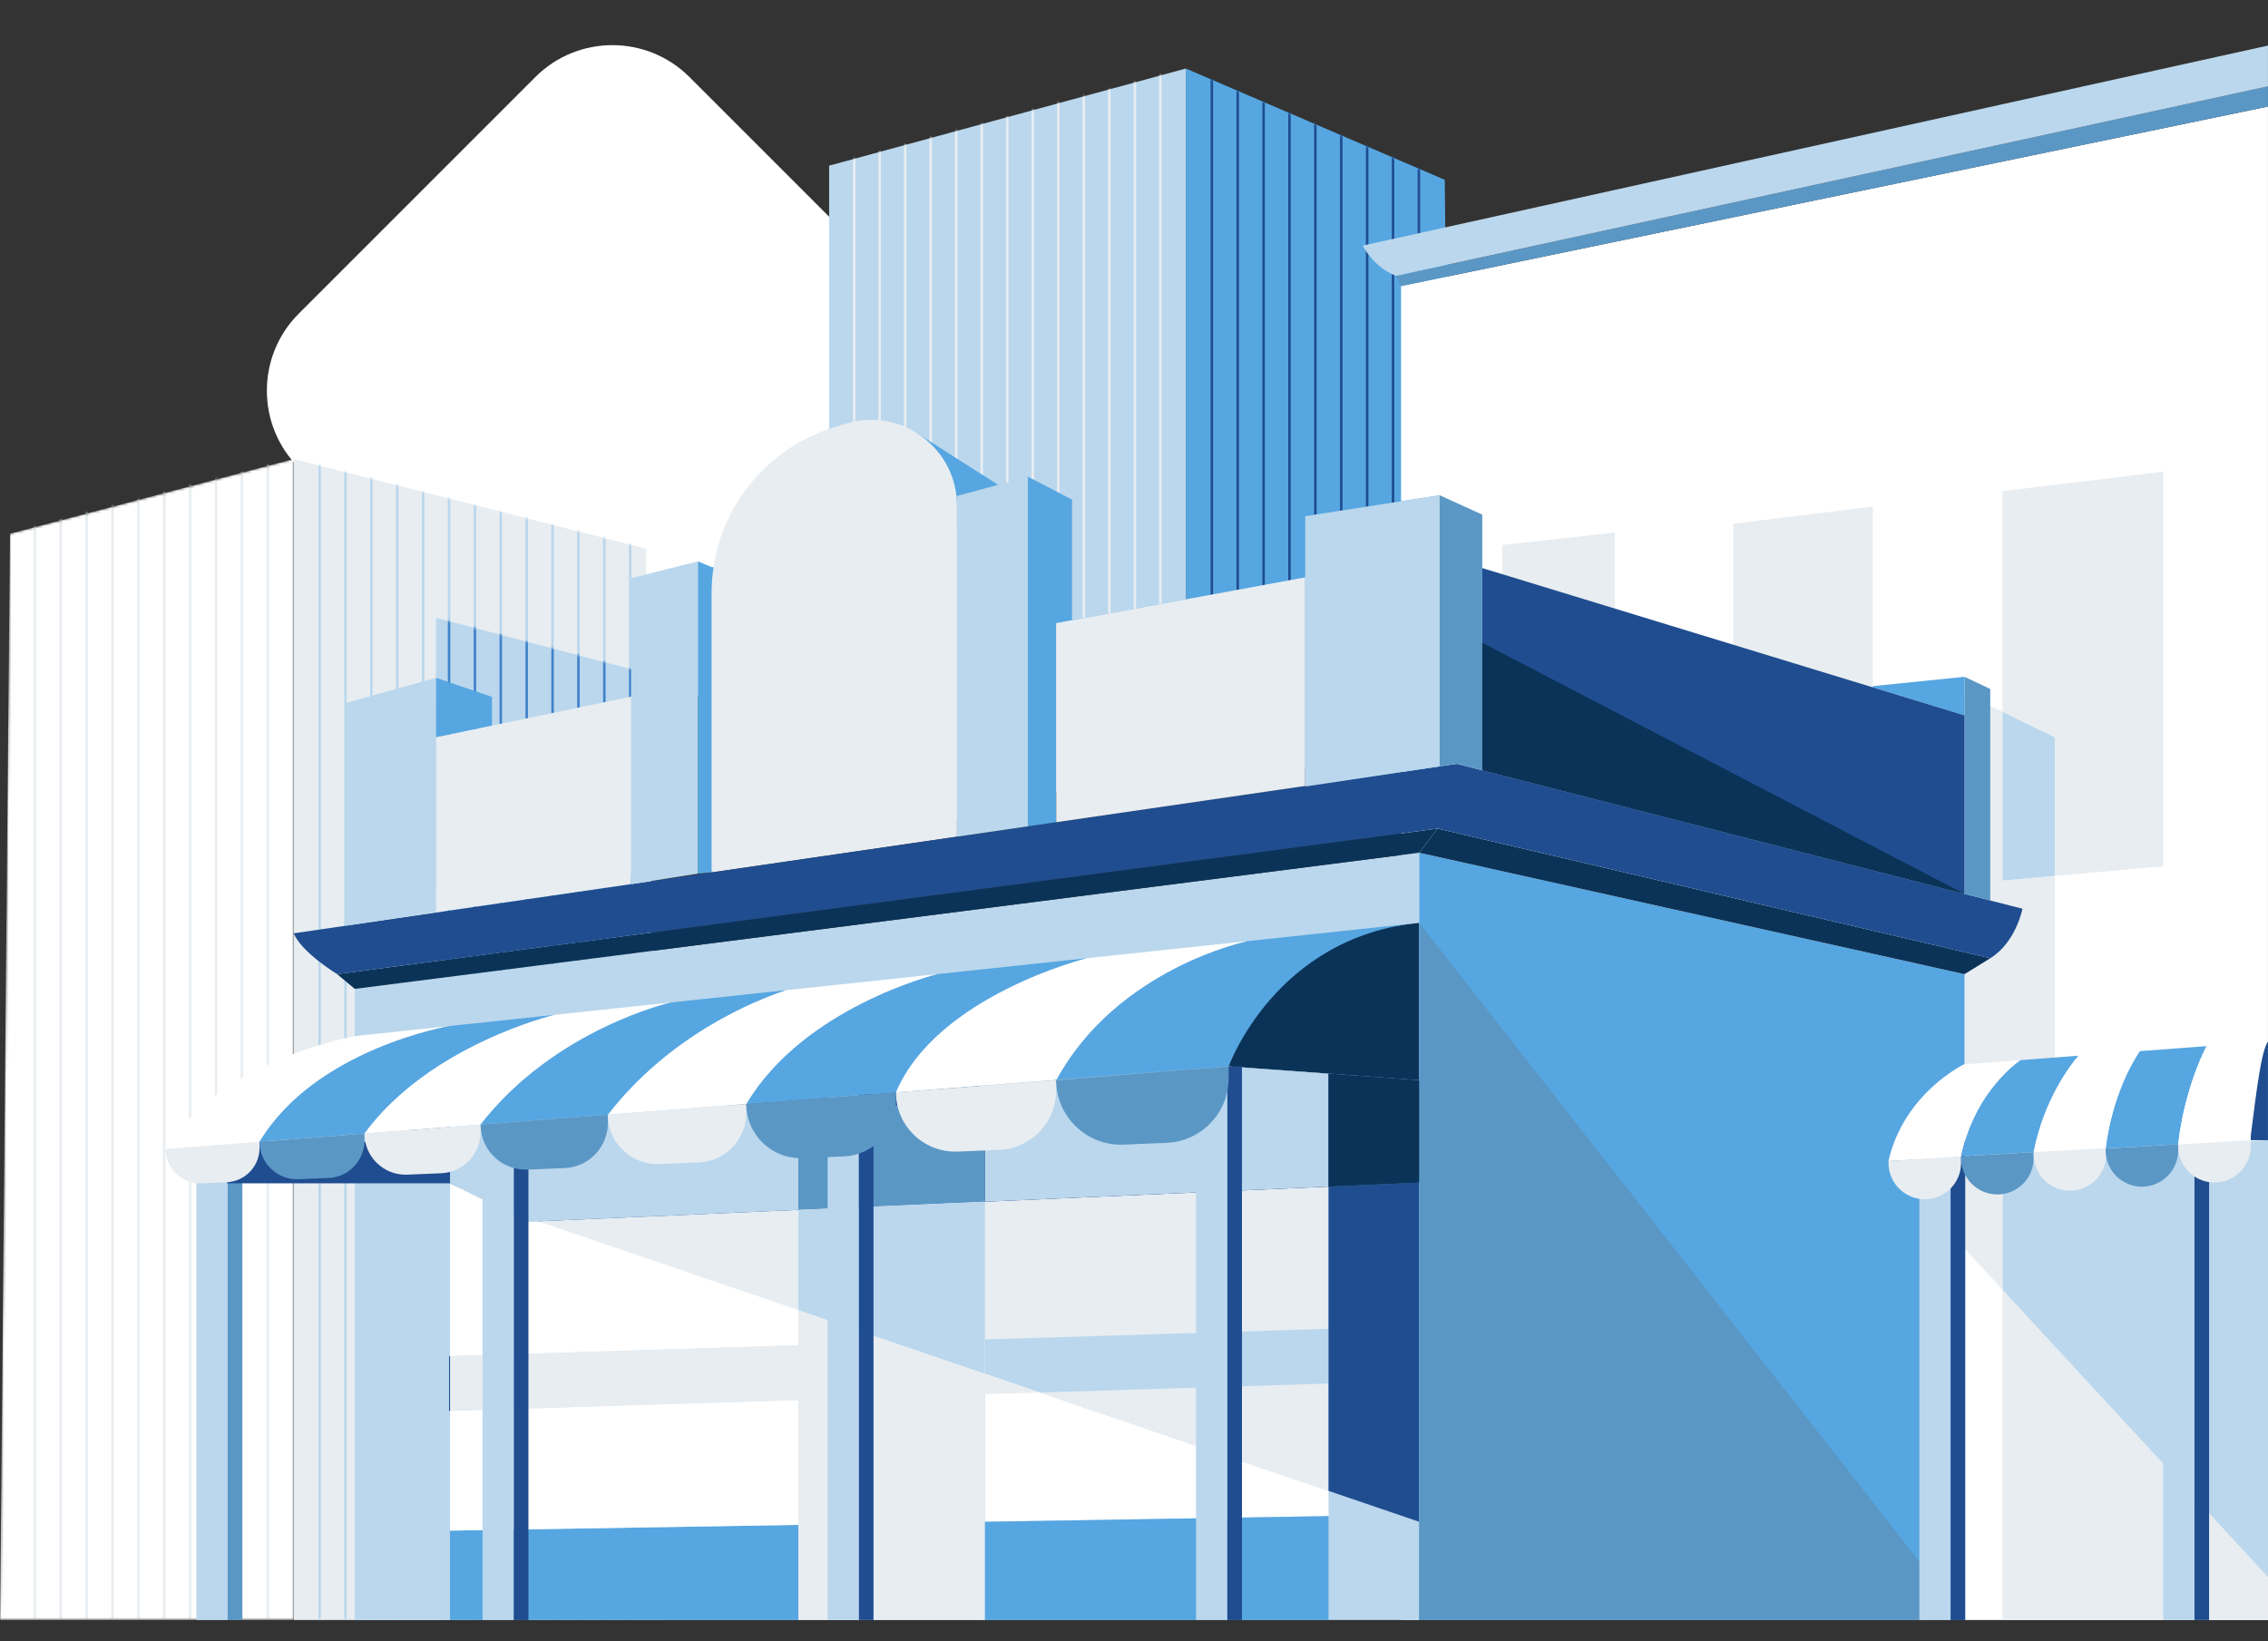
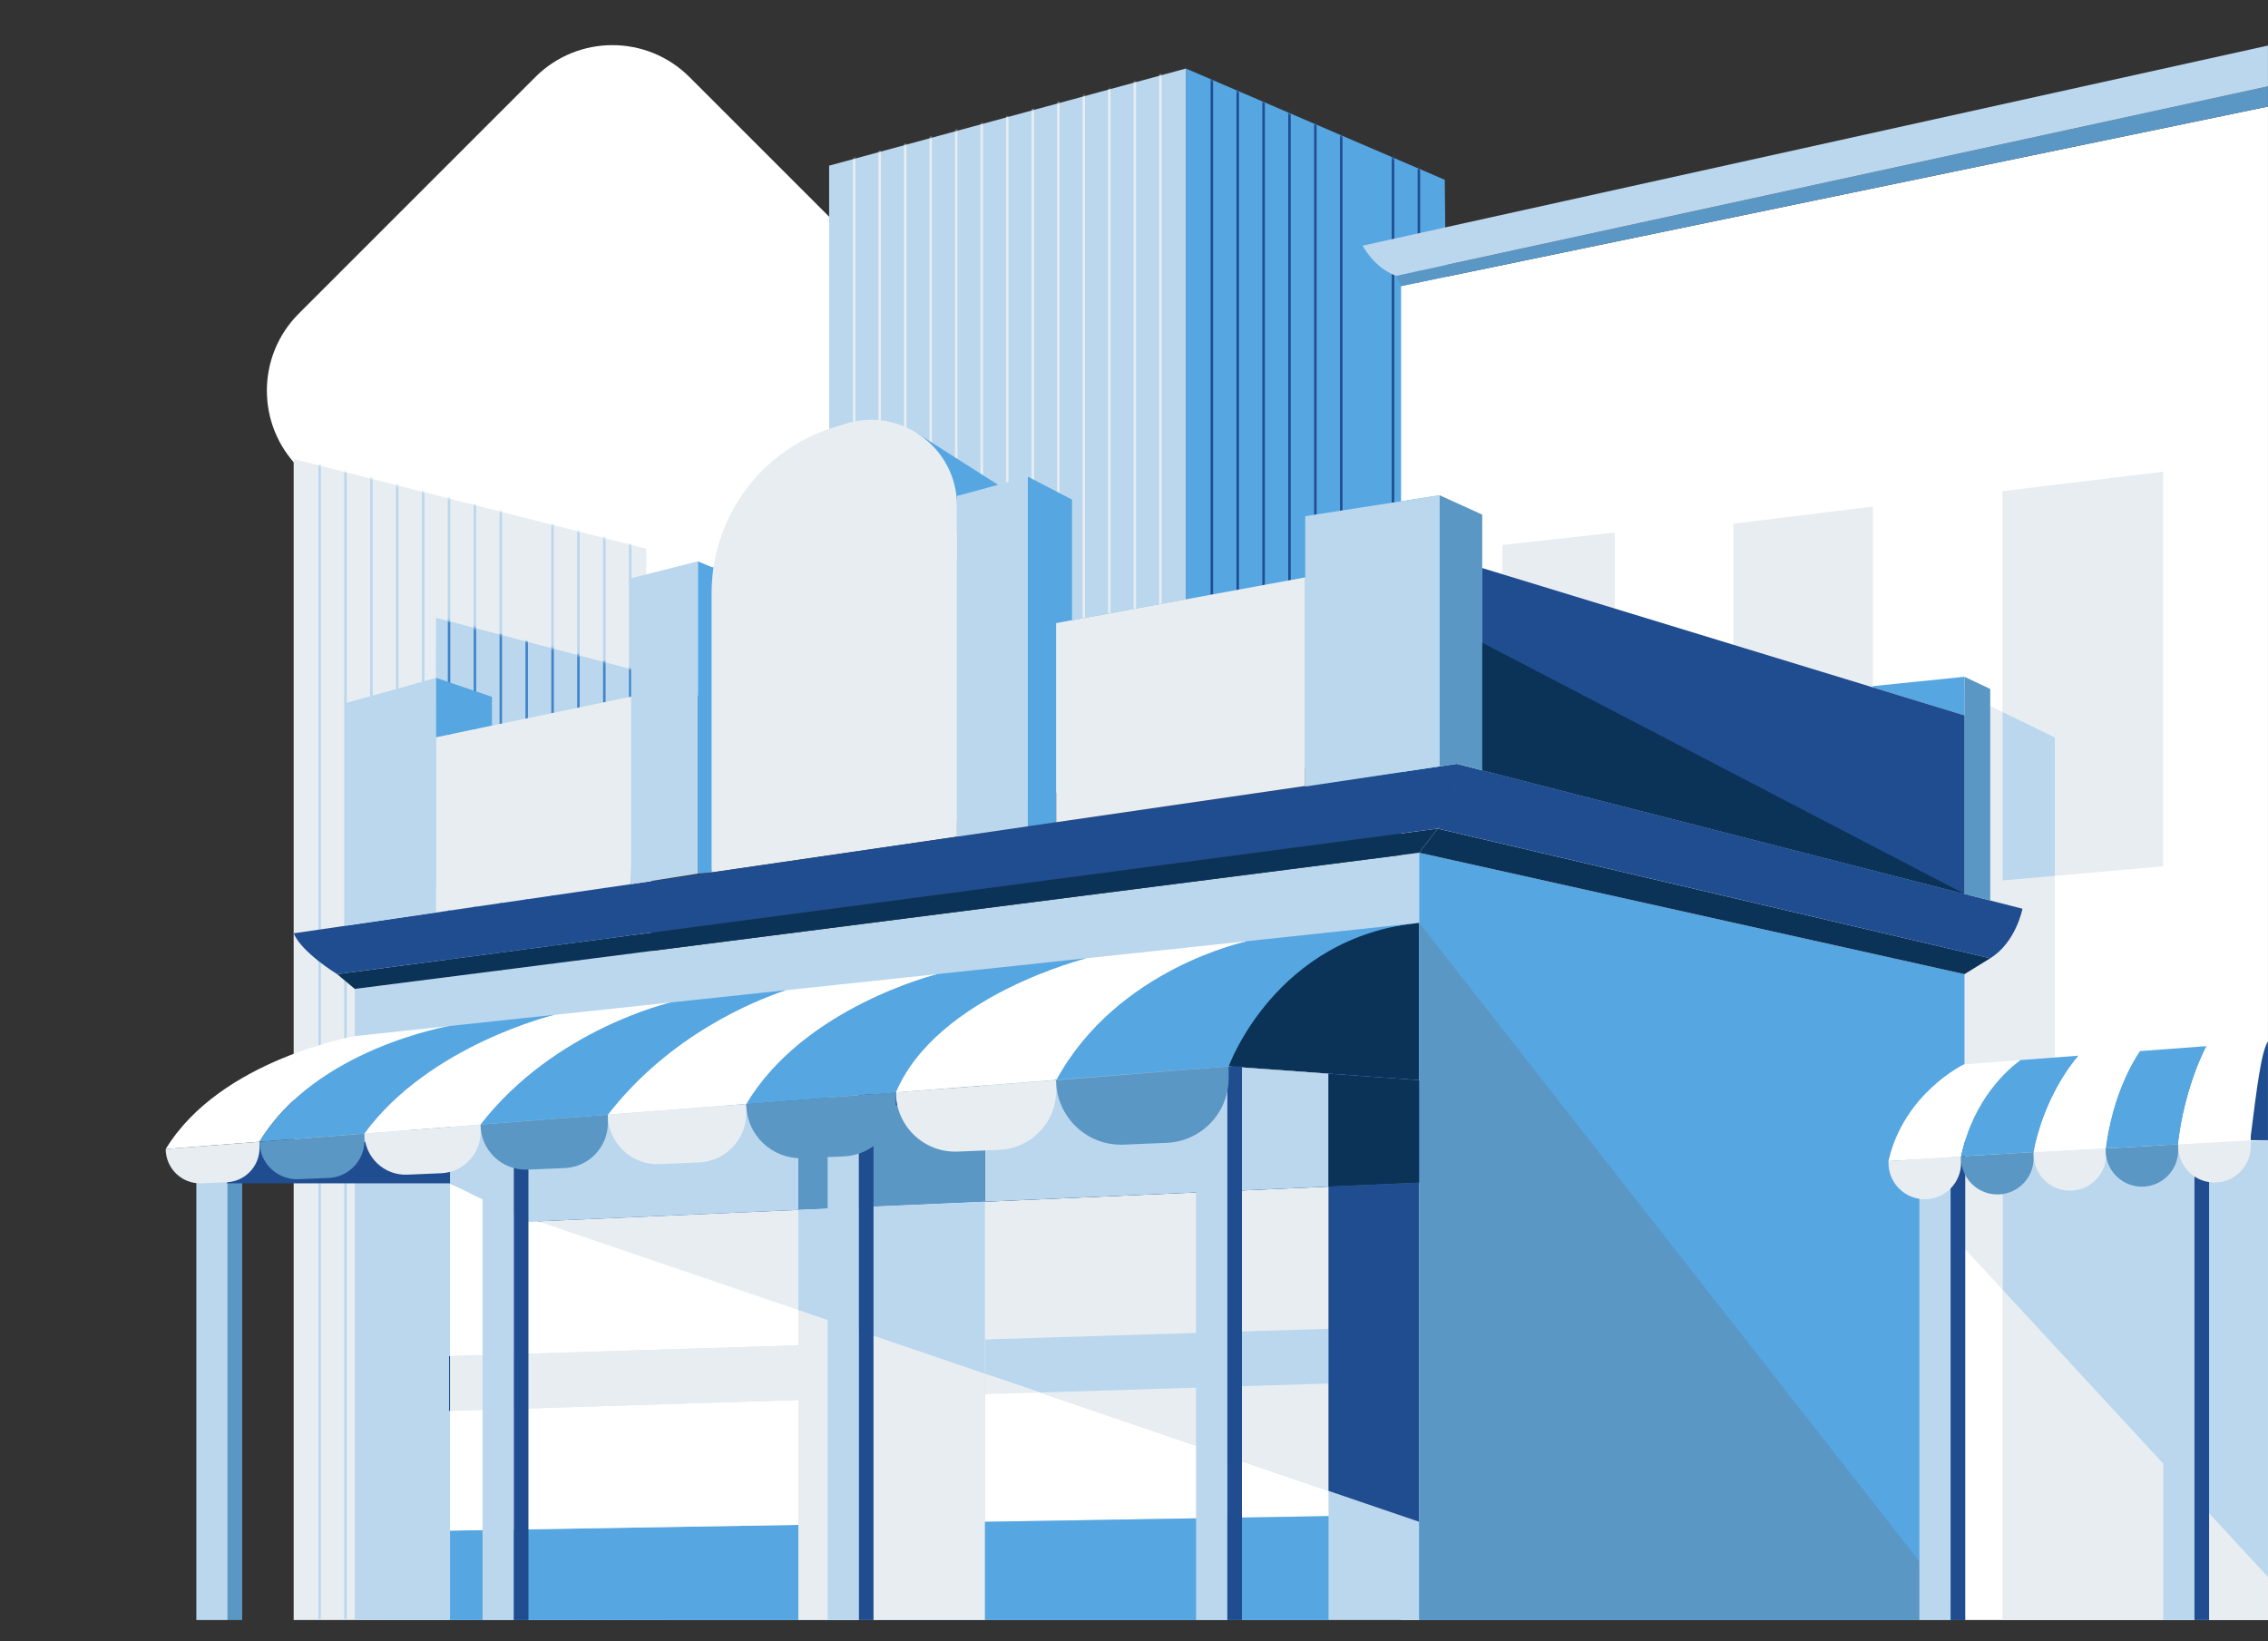
<svg xmlns="http://www.w3.org/2000/svg" width="912" height="660" viewBox="0 0 912 660" fill="none">
  <rect x="0" y="0" width="912" height="660" fill="#333333" stroke="none" />
  <path d="M372.362 126.105L277.249 30.992C260.133 13.876 232.381 13.876 215.264 30.992L120.151 126.105C103.035 143.222 103.035 170.974 120.151 188.09L215.264 283.203C232.381 300.32 260.133 300.32 277.249 283.203L372.362 188.09C389.479 170.974 389.479 143.222 372.362 126.105Z" fill="white" />
  <mask id="mask0_2226_66678" style="mask-type:luminance" maskUnits="userSpaceOnUse" x="0" y="184" width="119" height="468">
-     <path d="M118.09 184.588L4 214.608L0 651.488H118.09V184.588Z" fill="white" />
-   </mask>
+     </mask>
  <g mask="url(#mask0_2226_66678)">
    <path d="M118.09 184.588L4 214.608L0 651.488H118.09V184.588Z" fill="white" />
    <path d="M14.01 204.598V651.488" stroke="#E8EDF1" stroke-miterlimit="10" />
    <path d="M24.42 174.578V651.488" stroke="#E8EDF1" stroke-miterlimit="10" />
    <path d="M34.83 174.578V651.488" stroke="#E8EDF1" stroke-miterlimit="10" />
    <path d="M45.23 174.578V651.488" stroke="#E8EDF1" stroke-miterlimit="10" />
    <path d="M55.64 174.578V651.488" stroke="#E8EDF1" stroke-miterlimit="10" />
    <path d="M66.05 174.578V651.488" stroke="#E8EDF1" stroke-miterlimit="10" />
    <path d="M76.46 174.578V651.488" stroke="#E8EDF1" stroke-miterlimit="10" />
    <path d="M86.87 174.578V651.488" stroke="#E8EDF1" stroke-miterlimit="10" />
    <path d="M97.27 174.578V651.488" stroke="#E8EDF1" stroke-miterlimit="10" />
    <path d="M107.68 174.578V651.488" stroke="#E8EDF1" stroke-miterlimit="10" />
  </g>
  <path d="M476.86 304.558H583.26L580.97 72.308L476.86 27.558V304.558Z" fill="#56A6E1" />
  <mask id="mask1_2226_66678" style="mask-type:luminance" maskUnits="userSpaceOnUse" x="476" y="27" width="150" height="466">
    <path d="M584.56 92.868L580.97 72.308L476.86 27.558V492.448H625.96L584.56 92.868Z" fill="white" />
  </mask>
  <g mask="url(#mask1_2226_66678)">
    <path d="M487.3 15.538V492.448" stroke="#1F4D90" stroke-miterlimit="10" />
    <path d="M497.71 15.538V492.448" stroke="#1F4D90" stroke-miterlimit="10" />
    <path d="M508.12 15.538V492.448" stroke="#1F4D90" stroke-miterlimit="10" />
    <path d="M518.52 15.538V492.448" stroke="#1F4D90" stroke-miterlimit="10" />
    <path d="M528.93 15.538V492.448" stroke="#1F4D90" stroke-miterlimit="10" />
    <path d="M539.34 15.538V492.448" stroke="#1F4D90" stroke-miterlimit="10" />
-     <path d="M549.75 15.538V492.448" stroke="#1F4D90" stroke-miterlimit="10" />
    <path d="M560.16 15.538V492.448" stroke="#1F4D90" stroke-miterlimit="10" />
    <path d="M570.56 15.538V492.448" stroke="#1F4D90" stroke-miterlimit="10" />
    <path d="M591.38 15.538V492.448" stroke="#1F4D90" stroke-miterlimit="10" />
    <path d="M601.79 15.538V492.448" stroke="#1F4D90" stroke-miterlimit="10" />
    <path d="M612.19 15.538V492.448" stroke="#1F4D90" stroke-miterlimit="10" />
  </g>
  <path d="M911.99 42.848L563.39 115.058V651.488H911.99V42.848Z" fill="white" />
  <path d="M476.86 304.558L333.41 343.618V66.618L476.86 27.558V304.558Z" fill="#BAD7ED" />
  <mask id="mask2_2226_66678" style="mask-type:luminance" maskUnits="userSpaceOnUse" x="333" y="27" width="144" height="317">
    <path d="M476.86 304.558L333.41 343.618V66.618L476.86 27.558V304.558Z" fill="white" />
  </mask>
  <g mask="url(#mask2_2226_66678)">
    <path d="M343.48 61.998V254.478" stroke="#E8EDF1" stroke-miterlimit="10" />
    <path d="M353.74 31.977V224.448" stroke="#E8EDF1" stroke-miterlimit="10" />
    <path d="M364 31.977V224.448" stroke="#E8EDF1" stroke-miterlimit="10" />
    <path d="M374.26 31.977V224.448" stroke="#E8EDF1" stroke-miterlimit="10" />
    <path d="M384.52 31.977V224.448" stroke="#E8EDF1" stroke-miterlimit="10" />
    <path d="M394.78 31.977V224.448" stroke="#E8EDF1" stroke-miterlimit="10" />
    <path d="M405.04 31.977V224.448" stroke="#E8EDF1" stroke-miterlimit="10" />
    <path d="M415.3 31.977V224.448" stroke="#E8EDF1" stroke-miterlimit="10" />
    <path d="M425.56 31.977V224.448" stroke="#E8EDF1" stroke-miterlimit="10" />
    <path d="M435.82 31.977V261.998" stroke="#E8EDF1" stroke-miterlimit="10" />
    <path d="M446.08 21.968V267.738" stroke="#E8EDF1" stroke-miterlimit="10" />
    <path d="M456.34 21.968V269.548" stroke="#E8EDF1" stroke-miterlimit="10" />
    <path d="M466.6 22.148V279.337" stroke="#E8EDF1" stroke-miterlimit="10" />
  </g>
  <path d="M911.99 34.718L561.39 110.938L563.39 115.058L911.99 42.848V34.718Z" fill="#5A97C5" />
  <path d="M911.99 34.718V18.318L547.97 98.778C547.97 98.778 552.2 107.468 561.38 110.938" fill="#BAD7ED" />
  <path d="M911.99 418.818L904.99 423.538V458.538H911.99V418.818Z" fill="#1F4D90" />
  <path d="M869.86 452.498V460.338L805.23 464.048V452.498H869.86Z" fill="#E8EDF1" />
  <path d="M805.23 518.608L911.99 579.448V651.488H805.23V518.608Z" fill="#E8EDF1" />
  <path d="M826.27 352.248V444.228L770.91 444.598L789.95 278.828L805.23 286.278V354.118L826.27 352.248Z" fill="#E8EDF1" />
  <path d="M286.14 350.838L280.61 351.338V225.738L286.14 228.038L303.67 230.198L286.14 350.838Z" fill="#56A6E1" />
  <path d="M911.99 458.538V634.168L805.23 518.608V464.048L911.99 458.538Z" fill="#BAD7ED" />
  <path d="M805.23 464.048V518.608L788.58 500.588V465.008L805.23 464.048Z" fill="#E8EDF1" />
  <path d="M401.32 194.958L368.77 174.208L368.26 213.828H403.01L401.32 194.958Z" fill="#56A6E1" />
  <path d="M339.97 170.398L335.15 171.898C306 180.988 286.14 207.978 286.14 238.508V350.838L384.83 336.458V203.398C384.83 180.088 362.23 163.468 339.98 170.398H339.97Z" fill="#E8EDF1" />
  <path d="M259.87 241.458V220.658L118.09 184.588V651.488H267.19L259.87 241.458Z" fill="#E8EDF1" />
  <path d="M231.2 651.488L174.91 354.558L175.36 248.448L259.87 270.698L231.2 651.488Z" fill="#BAD7ED" />
  <mask id="mask3_2226_66678" style="mask-type:luminance" maskUnits="userSpaceOnUse" x="118" y="184" width="150" height="468">
    <path d="M259.87 241.458V220.658L118.09 184.588V651.488H267.19L259.87 241.458Z" fill="white" />
  </mask>
  <g mask="url(#mask3_2226_66678)">
    <path d="M128.53 174.578V651.488" stroke="#BAD7ED" stroke-miterlimit="10" />
    <path d="M138.93 174.578V651.488" stroke="#BAD7ED" stroke-miterlimit="10" />
    <path d="M149.34 174.578V651.488" stroke="#BAD7ED" stroke-miterlimit="10" />
    <path d="M159.75 174.578V651.488" stroke="#BAD7ED" stroke-miterlimit="10" />
    <path d="M170.16 174.578V651.488" stroke="#BAD7ED" stroke-miterlimit="10" />
    <path d="M180.57 174.578V651.488" stroke="#BAD7ED" stroke-miterlimit="10" />
    <path d="M190.97 174.578V651.488" stroke="#BAD7ED" stroke-miterlimit="10" />
    <path d="M201.38 174.578V651.488" stroke="#BAD7ED" stroke-miterlimit="10" />
-     <path d="M211.79 174.578V651.488" stroke="#BAD7ED" stroke-miterlimit="10" />
    <path d="M222.2 174.578V651.488" stroke="#BAD7ED" stroke-miterlimit="10" />
    <path d="M232.6 174.578V651.488" stroke="#BAD7ED" stroke-miterlimit="10" />
    <path d="M243.01 174.578V651.488" stroke="#BAD7ED" stroke-miterlimit="10" />
    <path d="M253.42 174.578V651.488" stroke="#BAD7ED" stroke-miterlimit="10" />
  </g>
  <mask id="mask4_2226_66678" style="mask-type:luminance" maskUnits="userSpaceOnUse" x="175" y="248" width="93" height="412">
    <path d="M259.87 270.698L175.36 248.448V659.238L267.19 651.488L259.87 270.698Z" fill="white" />
  </mask>
  <g mask="url(#mask4_2226_66678)">
    <path d="M180.57 174.578V651.488" stroke="#3F83C9" stroke-miterlimit="10" />
    <path d="M190.97 174.578V651.488" stroke="#3F83C9" stroke-miterlimit="10" />
    <path d="M201.38 174.578V651.488" stroke="#3F83C9" stroke-miterlimit="10" />
    <path d="M211.79 174.578V651.488" stroke="#3F83C9" stroke-miterlimit="10" />
    <path d="M222.2 174.578V651.488" stroke="#3F83C9" stroke-miterlimit="10" />
    <path d="M232.6 174.578V651.488" stroke="#3F83C9" stroke-miterlimit="10" />
    <path d="M243.01 174.578V651.488" stroke="#3F83C9" stroke-miterlimit="10" />
    <path d="M253.42 174.578V651.488" stroke="#3F83C9" stroke-miterlimit="10" />
  </g>
  <path d="M396.04 436.478L494.07 428.858L534.22 431.768L570.67 434.408V342.928L142.66 397.688V651.488H570.67V475.598L534.22 477.198L396.04 483.268V436.478Z" fill="#BAD7ED" />
  <path d="M534.22 418.038V431.768L494.07 428.858L396.04 436.478V433.618L534.22 418.038Z" fill="#BAD7ED" />
  <path d="M534.22 599.548V609.698L396.04 611.978V552.418L418.23 559.988L534.22 599.548Z" fill="white" />
  <path d="M534.22 651.488H180.96V615.538L534.22 609.698V651.488Z" fill="#56A6E1" />
  <path d="M321.03 541.008V563.008L180.96 567.368V545.368L321.03 541.008Z" fill="#E8EDF1" />
  <path d="M534.22 534.368V556.378L418.23 559.988L396.04 552.418V538.668L534.22 534.368Z" fill="#BAD7ED" />
  <path d="M418.23 559.988L396.04 560.678V552.418L418.23 559.988Z" fill="#E8EDF1" />
  <path d="M175.36 296.468L255.08 279.868L253.77 355.558L175.36 366.838V296.468Z" fill="#E8EDF1" />
  <path d="M321.03 486.558V541.008L180.96 545.368V475.868L212.48 491.318L216.4 491.148L321.03 486.558Z" fill="white" />
  <path d="M180.96 567.368L321.03 563.008V613.218L180.96 615.538V567.368Z" fill="white" />
  <path d="M396.04 483.268V552.418L321.03 526.828L216.4 491.148L321.03 486.558L396.04 483.268Z" fill="#E8EDF1" />
  <path d="M570.67 371.118C539.37 374.448 494.07 389.228 494.07 389.228V428.858L570.67 434.408V382.858" fill="#0B3358" />
  <path d="M291.53 444.598L180.96 453.188V444.598H291.53Z" fill="#BAD7ED" />
  <path d="M534.22 477.198V534.368L396.04 538.668V483.268L534.22 477.198Z" fill="#E8EDF1" />
  <path d="M418.23 559.988L534.22 556.378V599.548L418.23 559.988Z" fill="#E8EDF1" />
  <path d="M570.67 434.408V611.978L534.22 599.548V477.198L396.04 483.268L321.03 486.558L216.4 491.148L180.96 475.868L534.22 431.768L570.67 434.408Z" fill="#1F4D90" />
  <path d="M321.03 444.598V486.558L212.48 491.318L180.96 475.868V453.188L291.53 444.598H321.03Z" fill="#BAD7ED" />
  <path d="M163.76 454.528L180.96 453.188V475.868L163.76 454.528Z" fill="#1F4D90" />
  <path d="M534.22 431.768V477.198L396.04 483.268V436.478L494.07 428.858L534.22 431.768Z" fill="#BAD7ED" />
  <path d="M291.53 444.598L396.04 436.478V444.598H291.53Z" fill="#1F4D90" />
  <path d="M570.67 434.408V475.598L534.22 477.198V431.768L570.67 434.408Z" fill="#5A97C5" />
  <path d="M396.04 444.598V483.268L321.03 486.558V444.598H396.04Z" fill="#5A97C5" />
  <path d="M396.04 483.268V552.418V651.488H321.03V526.828V486.558L396.04 483.268Z" fill="#E8EDF1" />
  <path d="M396.04 552.418L321.03 526.828V486.558L396.04 483.268V552.418Z" fill="#BAD7ED" />
  <path d="M401.84 462.408L385.13 463.108C371.56 463.678 360.25 452.828 360.25 439.248L424.7 434.398L424.72 438.448C424.77 451.278 414.67 461.858 401.84 462.398V462.408Z" fill="#E8EDF1" />
  <path d="M91.53 470.378H78.95V651.488H91.53V470.378Z" fill="#BAD7ED" />
  <path d="M97.4 470.378H91.53V651.488H97.4V470.378Z" fill="#5A97C5" />
  <path d="M206.62 456.048H194.04V651.488H206.62V456.048Z" fill="#BAD7ED" />
  <path d="M212.49 456.048H206.62V651.488H212.49V456.048Z" fill="#1F4D90" />
  <path d="M345.38 439.258H332.8V651.488H345.38V439.258Z" fill="#BAD7ED" />
  <path d="M351.25 439.258H345.38V651.488H351.25V439.258Z" fill="#1F4D90" />
  <path d="M493.54 428.858H480.96V651.488H493.54V428.858Z" fill="#BAD7ED" />
  <path d="M499.41 428.858H493.54V651.488H499.41V428.858Z" fill="#1F4D90" />
-   <path d="M570.67 651.488V342.928L789.95 391.758V651.488H570.67Z" fill="#56A6E1" />
+   <path d="M570.67 651.488V342.928L789.95 391.758V651.488H570.67" fill="#56A6E1" />
  <path d="M800.31 385.358L789.95 391.758L570.67 342.928L578.09 333.218L800.31 385.358Z" fill="#0B3358" />
  <path d="M578.09 333.218L570.67 342.928L142.66 397.688L135.58 391.758L578.09 333.218Z" fill="#0B3358" />
  <path d="M578.09 333.218C585.51 323.498 585.86 307.178 585.86 307.178L813.27 365.448C813.27 365.448 810.68 378.958 800.31 385.358L578.09 333.208V333.218Z" fill="#1F4D90" />
  <path d="M585.86 307.178L118.09 375.328C121.33 383.098 135.58 391.758 135.58 391.758L578.09 333.208C578.09 333.208 582.19 329.498 584.25 320.068C586.66 309.058 585.86 307.168 585.86 307.168V307.178Z" fill="#1F4D90" />
  <path d="M139.05 372.268V282.738L175.36 272.588V366.838L139.05 372.268Z" fill="#BAD7ED" />
  <path d="M253.77 232.538L280.61 225.738V351.338L253.77 355.558V232.538Z" fill="#BAD7ED" />
  <path d="M384.82 199.458L413.32 191.688V332.308L384.82 336.468V199.458Z" fill="#BAD7ED" />
  <path d="M431.08 249.438V200.908L413.32 191.688V332.308L424.72 330.648V250.608L524.85 232.188V315.898V207.578L578.92 199.168V308.188L534.22 314.698" fill="#56A6E1" />
  <path d="M578.92 199.168L596.03 206.958V309.778L585.86 307.178L578.92 308.188V199.168Z" fill="#5A97C5" />
  <path d="M800.31 277.058L789.95 272.168V359.468L800.31 362.128V277.058Z" fill="#5A97C5" />
  <path d="M789.95 272.168L751.87 276.048L789.95 287.678V272.168Z" fill="#56A6E1" />
  <path d="M197.83 291.748V280.238L175.36 272.588V296.468L197.83 291.748Z" fill="#56A6E1" />
  <path d="M649.28 214.158L604.12 219.168V294.788L649.28 287.778V214.158Z" fill="#E8EDF1" />
  <path d="M753.109 203.708L697.02 210.608V295.728L753.109 286.498V203.708Z" fill="#E8EDF1" />
  <path d="M869.86 189.688V348.368L826.271 352.248V296.538L805.23 286.278V197.518L869.86 189.688Z" fill="#E8EDF1" />
  <path d="M570.67 371.118C512.71 376.798 494.07 428.858 494.07 428.858L424.79 434.238C449.34 389.208 501.54 378.478 501.54 378.478L570.67 371.118Z" fill="#56A6E1" />
  <path d="M501.54 378.478C501.54 378.478 449.34 389.208 424.79 434.238L360.25 439.258C376.7 400.378 436.85 385.358 436.85 385.358L501.54 378.478Z" fill="white" />
  <path d="M436.85 385.358C436.85 385.358 376.7 400.378 360.25 439.258L300.1 443.938C323.23 404.948 376.7 391.758 376.7 391.758L436.85 385.358Z" fill="#56A6E1" />
  <path d="M376.7 391.758C376.7 391.758 323.23 404.948 300.1 443.938L244.43 448.258C269.25 416.208 303.23 402.468 315.95 398.218L376.7 391.758Z" fill="white" />
  <path d="M180.96 412.588C180.96 412.588 126.82 421.688 104.36 459.148L66.64 462.078C88.71 425.798 143.24 416.598 143.24 416.598L180.96 412.588Z" fill="white" />
  <path d="M223.16 408.098C223.16 408.098 172.82 420.048 146.56 455.868L104.36 459.148C126.82 421.688 180.96 412.588 180.96 412.588L223.16 408.098Z" fill="#56A6E1" />
  <path d="M91.15 475.868H180.96L180.57 459.318L104.36 459.148L91.15 475.868Z" fill="#1F4D90" />
  <path d="M269.85 403.128C269.85 403.128 223.16 413.708 193.25 452.238L146.56 455.868C172.82 420.048 223.16 408.098 223.16 408.098L269.85 403.128Z" fill="white" />
  <path d="M315.95 398.218C303.23 402.468 269.25 416.208 244.43 448.258L193.25 452.238C223.16 413.708 269.85 403.128 269.85 403.128L315.95 398.218Z" fill="#56A6E1" />
  <path d="M424.79 434.238C424.76 434.298 424.73 434.348 424.7 434.408" stroke="#00B8D4" stroke-miterlimit="10" />
  <path d="M104.36 459.148V461.658C104.36 469.048 98.53 475.128 91.15 475.438L81.01 475.858C73.17 476.188 66.64 469.918 66.64 462.078L104.36 459.148Z" fill="#E8EDF1" />
  <path d="M146.56 455.868V458.648C146.56 466.728 140.19 473.378 132.11 473.718L120.08 474.218C111.51 474.578 104.36 467.728 104.36 459.148L146.56 455.868Z" fill="#5A97C5" />
  <path d="M193.25 452.238V455.298C193.25 464.158 186.26 471.448 177.41 471.818L163.78 472.388C154.39 472.778 146.56 465.278 146.56 455.868L193.25 452.238Z" fill="#E8EDF1" />
  <path d="M244.43 448.258V451.618C244.43 461.338 236.76 469.328 227.05 469.738L212.14 470.358C201.84 470.788 193.25 462.548 193.25 452.238L244.43 448.258Z" fill="#5A97C5" />
  <path d="M300.1 443.938V447.598C300.1 458.268 291.69 467.038 281.03 467.478L265.16 468.138C253.85 468.608 244.43 459.568 244.43 448.258L300.1 443.938Z" fill="#E8EDF1" />
  <path d="M360.25 439.258V443.248C360.25 454.938 351.03 464.548 339.36 465.038L322.82 465.728C310.43 466.248 300.1 456.338 300.1 443.938L360.25 439.258Z" fill="#5A97C5" />
  <path d="M494.07 428.858V433.558C494.07 447.528 483.06 459.008 469.1 459.588L451.84 460.308C437.08 460.928 424.76 449.168 424.69 434.398L494.06 428.848L494.07 428.858Z" fill="#5A97C5" />
  <path d="M424.72 330.648V250.608L524.85 232.188V316.068L424.72 330.648Z" fill="#E8EDF1" />
  <path d="M578.92 308.188L524.85 316.298V207.578L578.92 199.168V308.188Z" fill="#BAD7ED" />
  <path d="M789.95 287.678V359.468L596.03 309.778V228.448L751.87 276.048" fill="#1F4D90" />
  <path d="M570.67 651.488V371.118L790.26 651.488H570.67Z" fill="#5A97C5" />
  <path d="M784.39 455.488H771.81V651.488H784.39V455.488Z" fill="#BAD7ED" />
  <path d="M790.26 455.488H784.39V651.488H790.26V455.488Z" fill="#1F4D90" />
  <path d="M882.44 455.488H869.86V651.488H882.44V455.488Z" fill="#BAD7ED" />
  <path d="M888.31 455.488H882.44V651.488H888.31V455.488Z" fill="#1F4D90" />
  <path d="M812.49 426.318C807.82 429.718 793.37 441.888 788.64 465.008H788.58V465.238L759.38 466.928C765.57 439.618 789.73 428.028 789.73 428.028L812.48 426.318H812.49Z" fill="white" />
  <path d="M835.81 424.548C832.44 428.488 821.94 442.128 817.77 463.308L788.64 464.998C793.37 441.878 807.83 429.708 812.49 426.308L835.81 424.538V424.548Z" fill="#56A6E1" />
  <path d="M887.36 420.678C885.27 424.648 878.63 438.588 875.9 460.208H875.89V460.188L846.95 461.858V461.818H846.72C849.42 440.338 857.8 426.578 860.45 422.708H860.46L887.36 420.688V420.678Z" fill="#56A6E1" />
  <path d="M860.45 422.698C857.79 426.568 849.419 440.328 846.719 461.818L817.77 463.498V463.318C821.95 442.128 832.45 428.498 835.81 424.558H835.82L860.45 422.698Z" fill="white" />
  <path d="M911.99 418.818C909.33 422.688 907.55 437.018 904.85 458.508L875.9 460.188V460.008C878.3 437.608 887.37 420.678 887.37 420.678L912 418.818H911.99Z" fill="white" />
  <path d="M905.09 459.848L875.9 461.268H875.89V460.198H875.9C878.62 438.578 885.27 424.628 887.36 420.668L902.05 419.558L904.99 458.538L905.09 459.848Z" fill="white" />
  <path d="M788.58 465.008V467.678C788.58 475.408 782.55 481.798 774.83 482.248C766.45 482.738 759.39 476.068 759.39 467.678V466.938L788.59 465.018L788.58 465.008Z" fill="#E8EDF1" />
  <path d="M817.76 463.318V465.748C817.76 473.478 811.73 479.868 804.01 480.318C795.63 480.798 788.58 474.138 788.58 465.748V465.008H788.64L817.77 463.318H817.76Z" fill="#5A97C5" />
  <path d="M846.95 461.808V464.238C846.95 464.528 846.939 464.808 846.919 465.098C846.499 472.438 840.63 478.378 833.2 478.808C824.82 479.298 817.77 472.628 817.77 464.238V463.318L846.719 461.818H846.95V461.808Z" fill="#E8EDF1" />
  <path d="M875.89 460.188V462.608C875.89 470.338 869.86 476.738 862.14 477.188C854.61 477.618 848.15 472.278 846.92 465.098C846.79 464.308 846.71 463.508 846.71 462.688V461.868H846.95L875.89 460.188Z" fill="#5A97C5" />
  <path d="M905.09 458.528V460.948C905.09 468.678 899.05 475.068 891.32 475.518C883.05 475.998 876.07 469.508 875.9 461.278C875.89 461.168 875.89 461.068 875.89 460.958V460.218H875.9L904.99 458.548H905.09V458.528Z" fill="#E8EDF1" />
  <path d="M596.03 258.478V309.778L789.95 359.468L596.03 258.478Z" fill="#0B3358" />
  <path d="M570.67 434.408L534.22 431.768V477.198L570.67 475.598V434.408Z" fill="#0B3358" />
  <path d="M180.57 545.378L180.96 545.368V567.368L180.57 567.378V545.378Z" fill="#1F4D90" />
  <path d="M826.271 296.538V352.248L805.23 354.118V286.278L826.271 296.538Z" fill="#BAD7ED" />
</svg>